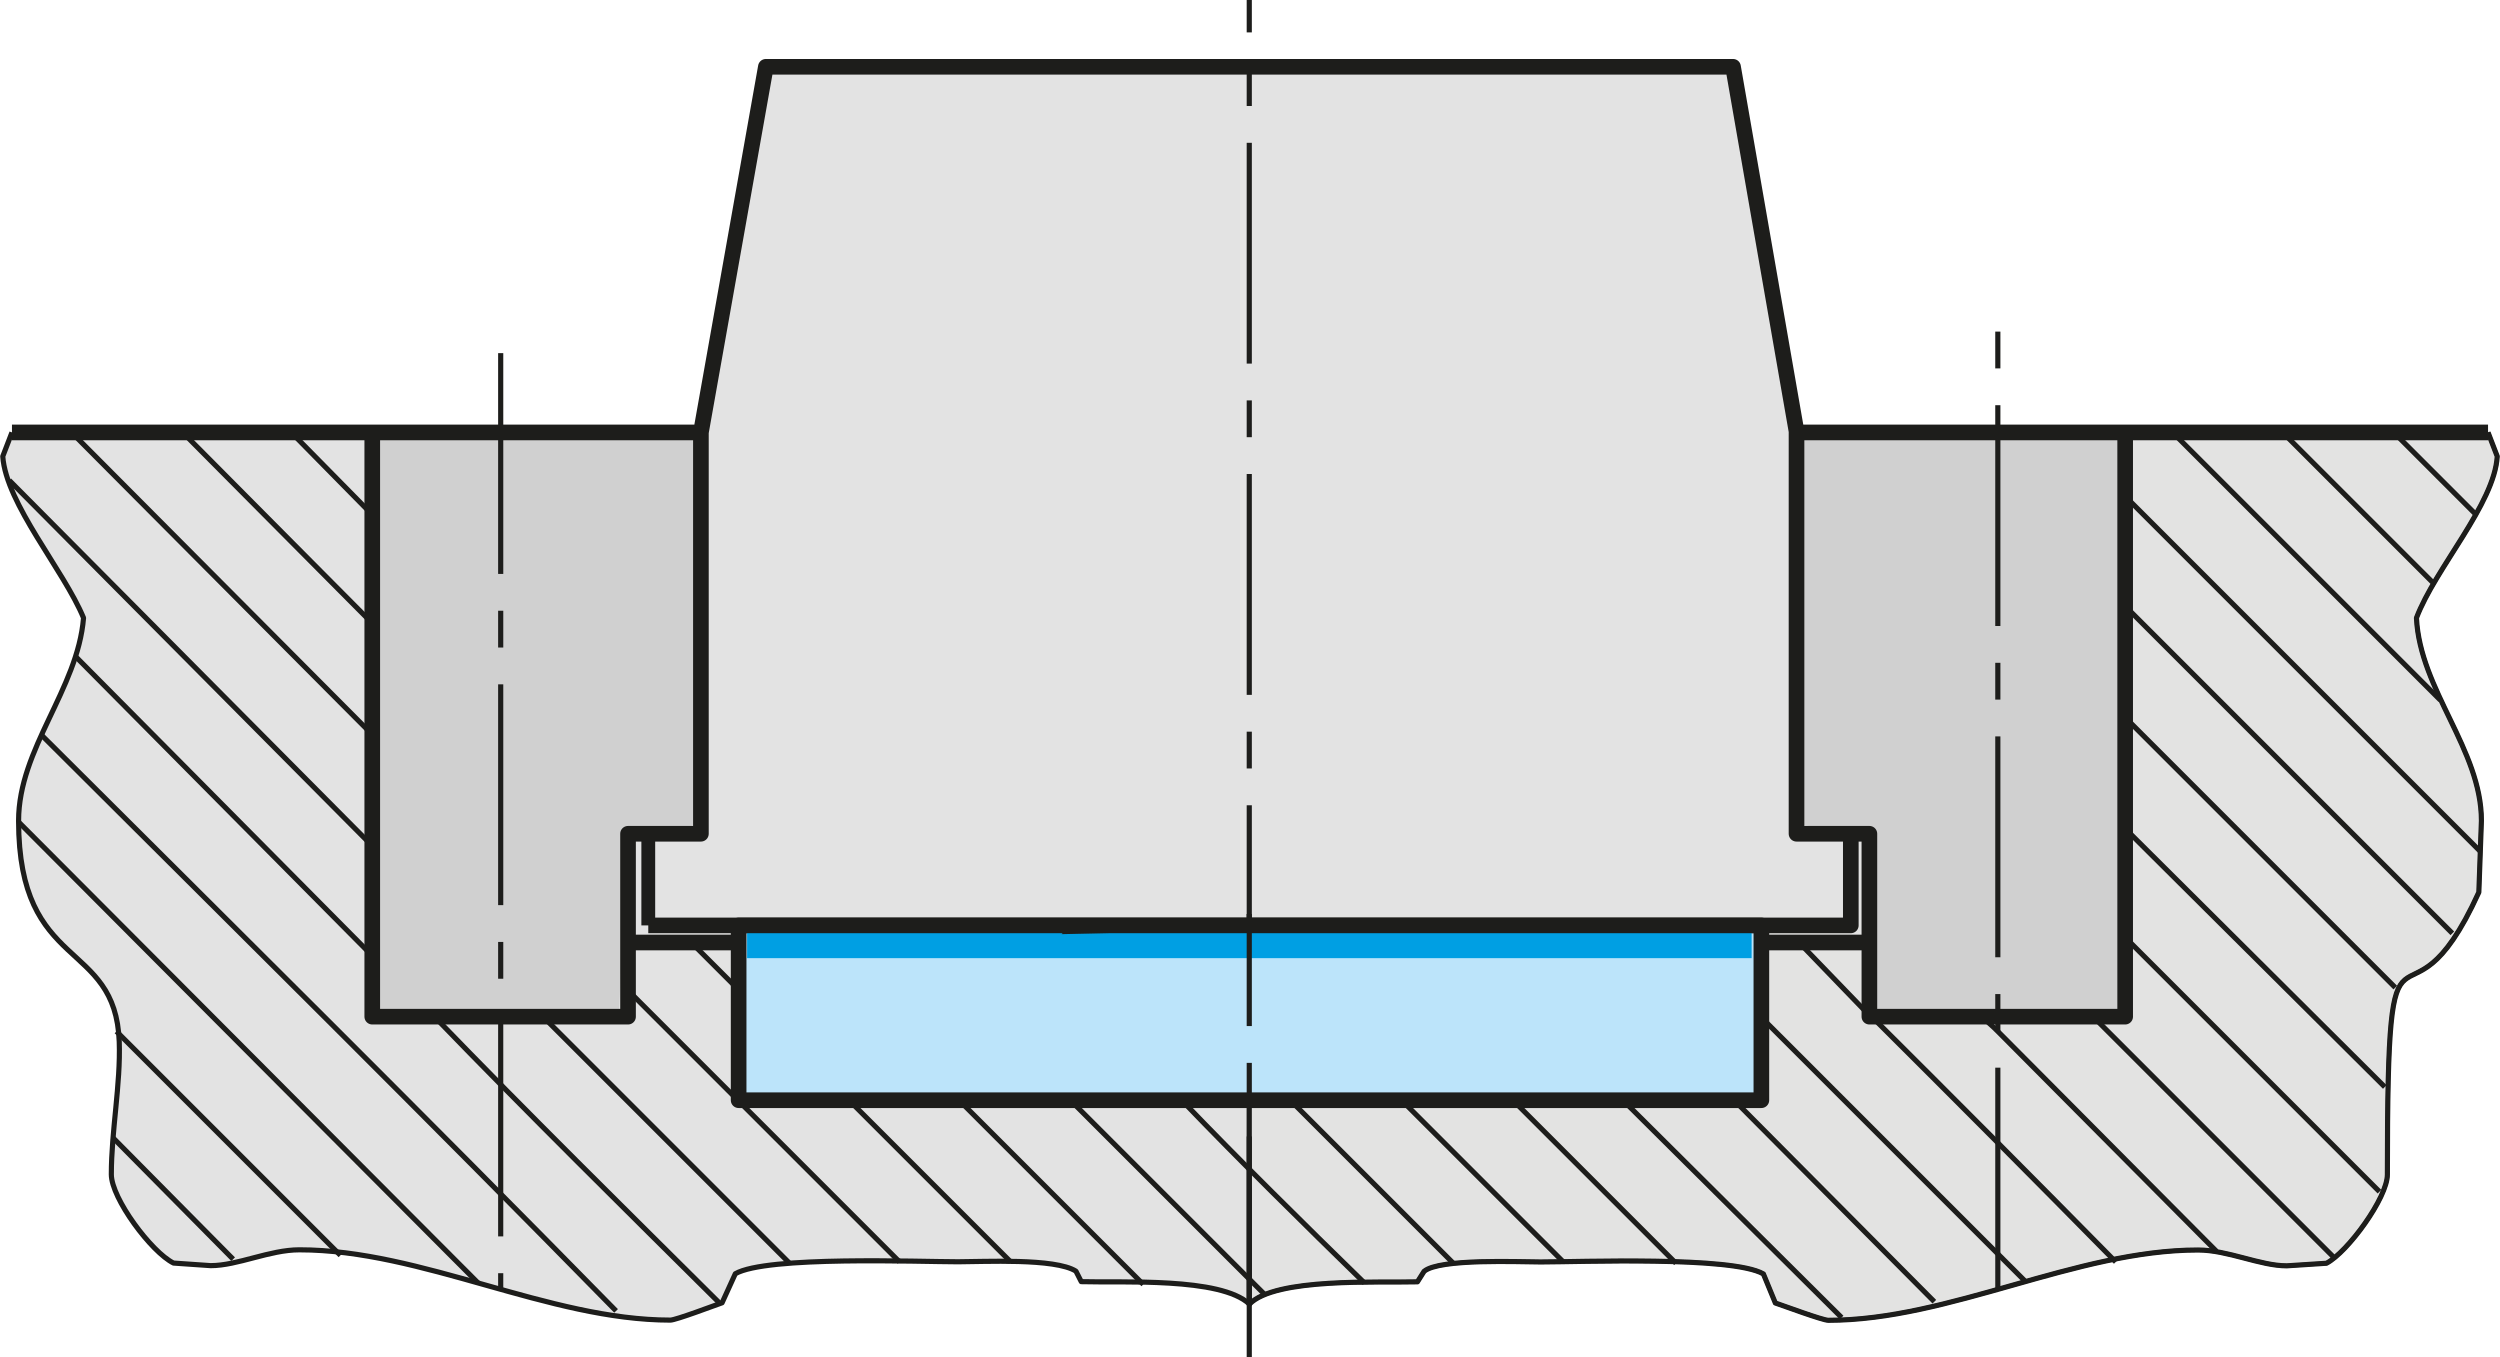
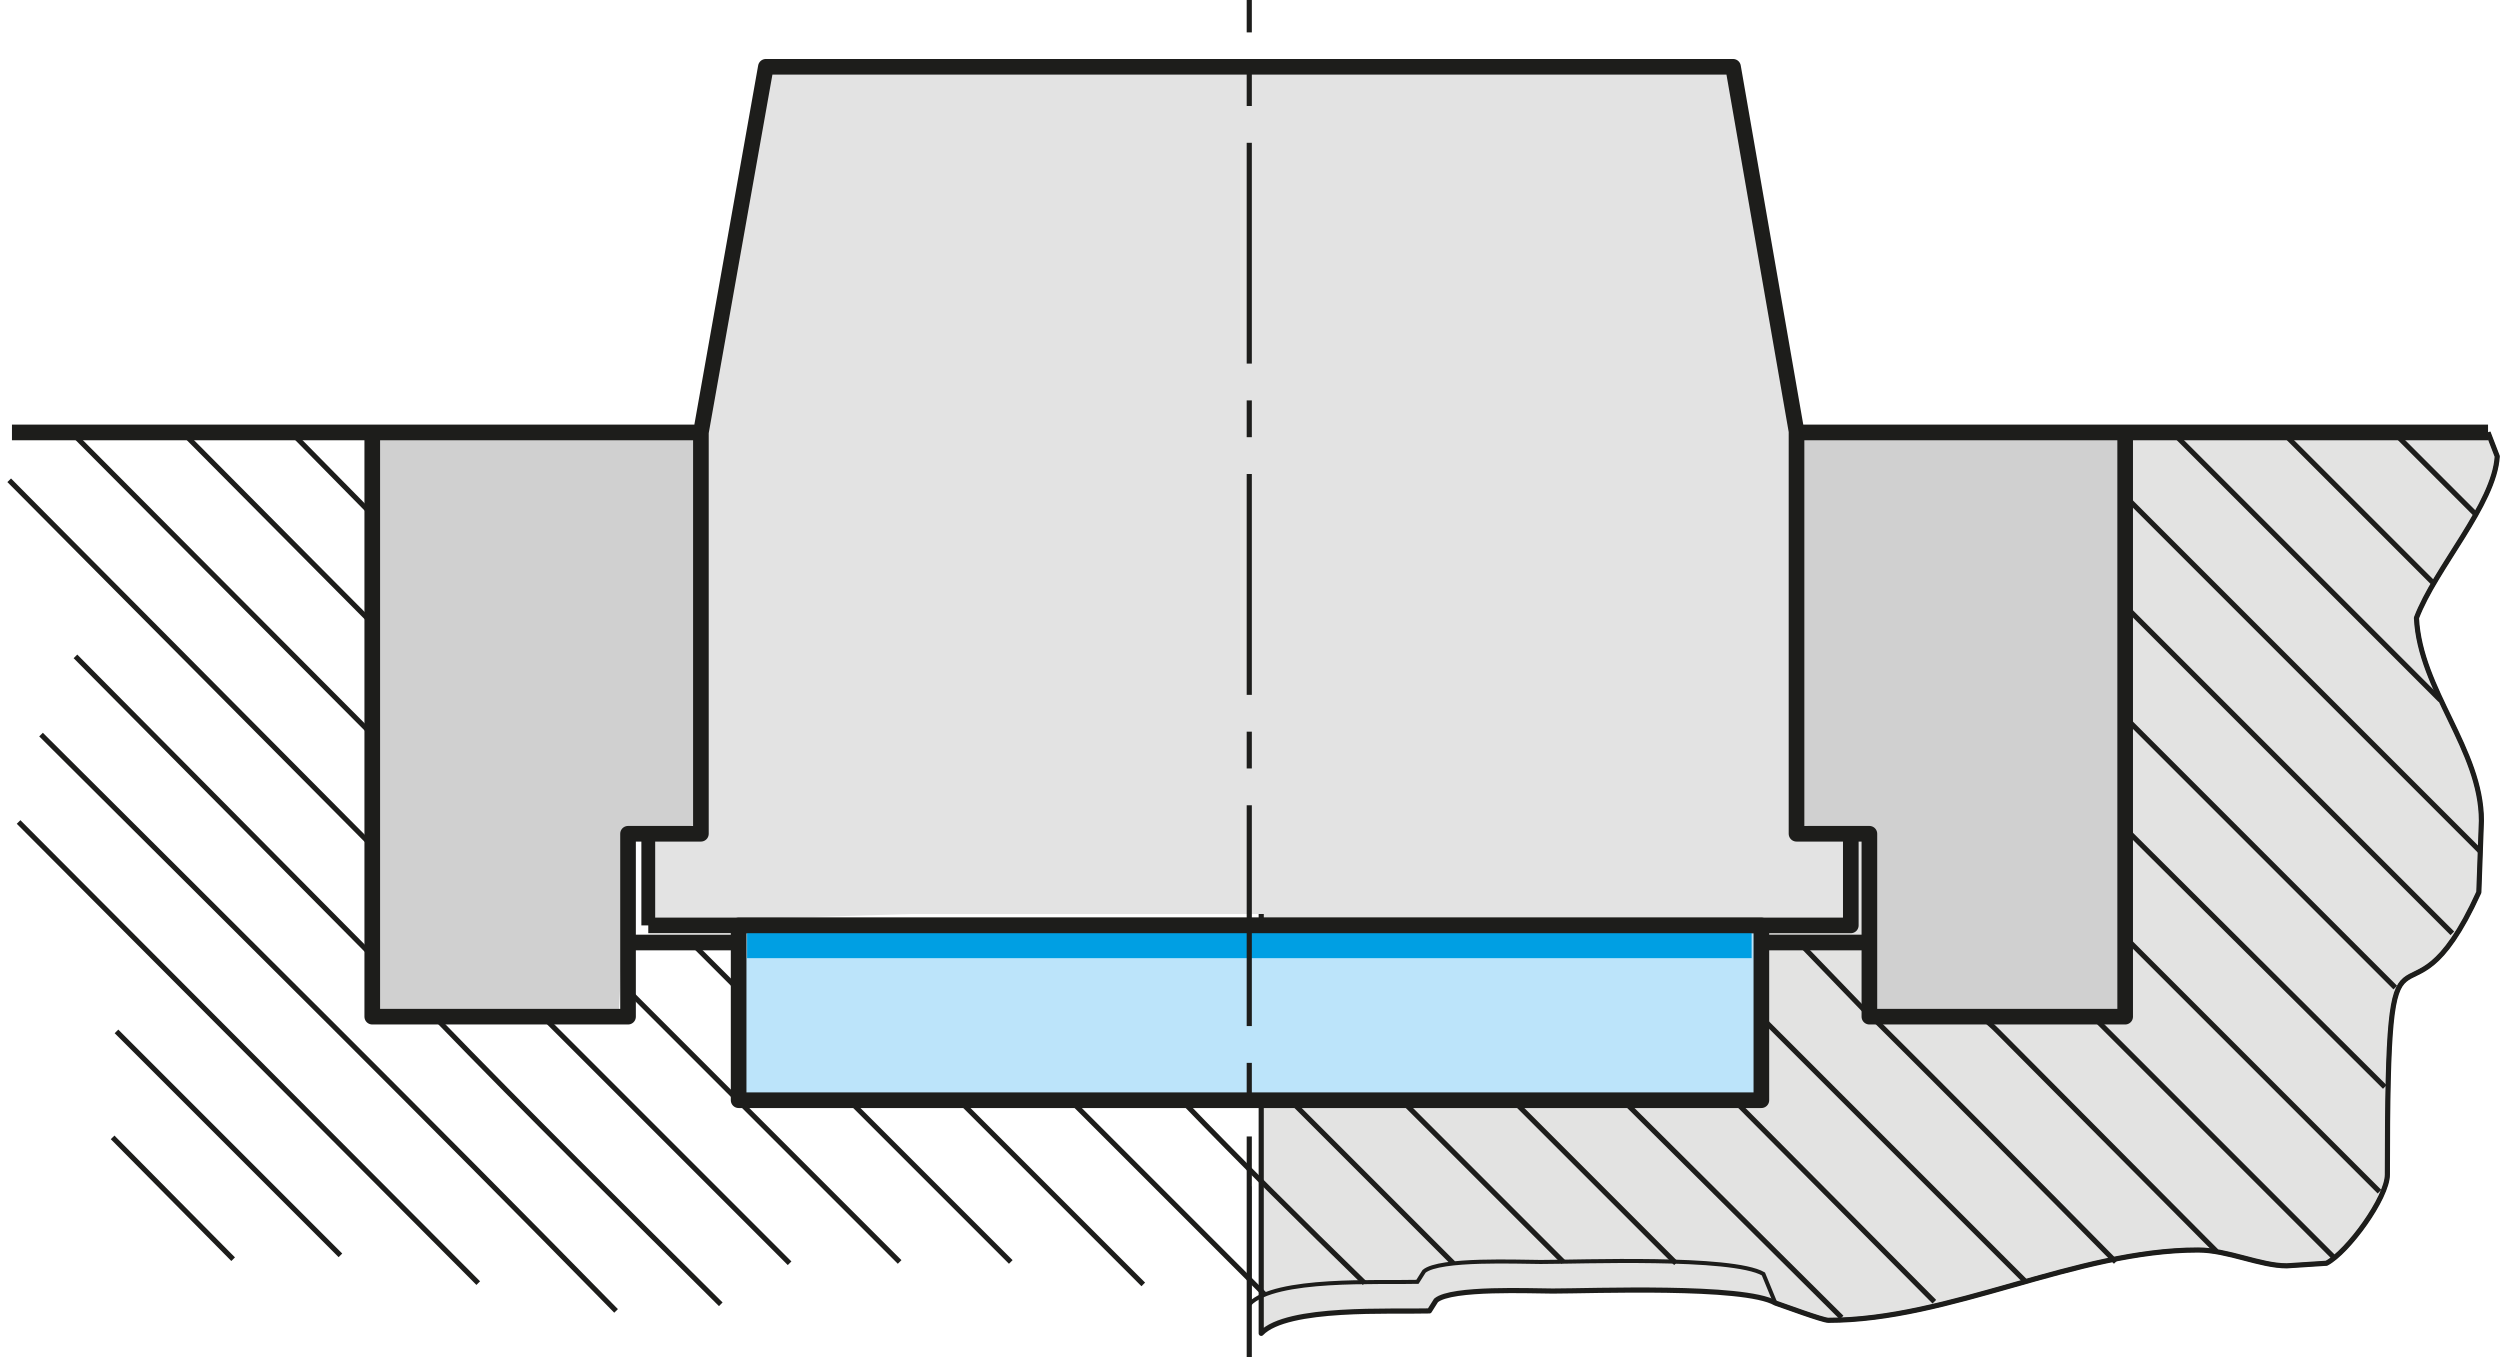
<svg xmlns="http://www.w3.org/2000/svg" id="Ebene_1" viewBox="0 0 135.86 73.76">
-   <path d="M.65,23.5l-.5,1.3c.18,2.59,3.31,6.17,4.39,8.78-.32,3.89-3.53,7.11-3.53,11.02,0,8.27,5.27,6.39,5.47,12.02.08,2.3-.43,4.84-.43,7.2,0,1.3,2.17,4.22,3.38,4.82l2.02.14c1.46,0,3.2-.86,4.82-.86,6.66,0,13.54,3.82,20.16,3.82.29,0,2.41-.8,2.81-.94l.72-1.58c1.7-.98,10-.65,12.1-.65,1.36,0,5.28-.21,6.41.51l.29.57c2.17.07,7.56-.26,9.14,1.22V24.59" style="fill: #e3e3e3; stroke: #1d1d1b; stroke-linejoin: round; stroke-width: .28px;" />
-   <path d="M135.21,23.5l.5,1.3c-.15,2.59-3.37,6.08-4.39,8.78.19,3.92,3.53,7.15,3.53,11.02l-.14,3.89c-4.09,8.99-4.97-1.42-4.97,15.34,0,1.26-2.15,4.21-3.31,4.82l-2.16.14c-1.45,0-3.2-.86-4.82-.86-6.64,0-13.5,3.82-20.09,3.82-.31,0-2.46-.8-2.88-.94l-.65-1.58c-1.7-.98-10-.65-12.1-.65-1.13,0-5.5-.2-6.34.51l-.36.57c-2.05.06-7.73-.25-9.14,1.22V23.5" style="fill: #e3e3e2; stroke: #1d1d1b; stroke-linejoin: round; stroke-width: .28px;" />
+   <path d="M135.21,23.5l.5,1.3c-.15,2.59-3.37,6.08-4.39,8.78.19,3.92,3.53,7.15,3.53,11.02l-.14,3.89c-4.09,8.99-4.97-1.42-4.97,15.34,0,1.26-2.15,4.21-3.31,4.82l-2.16.14c-1.45,0-3.2-.86-4.82-.86-6.64,0-13.5,3.82-20.09,3.82-.31,0-2.46-.8-2.88-.94c-1.7-.98-10-.65-12.1-.65-1.13,0-5.5-.2-6.34.51l-.36.57c-2.05.06-7.73-.25-9.14,1.22V23.5" style="fill: #e3e3e2; stroke: #1d1d1b; stroke-linejoin: round; stroke-width: .28px;" />
  <polyline points="41.55 3.4 94.31 3.82 97.63 22.88 97.63 45.55 100.58 45.31 100.58 49.67 95.69 49.67 49.51 49.67 37.96 50.02 35.23 50.29 35.2 45.78 38.09 45.32 38.09 22.88 41.61 3.01" style="fill: #e3e3e3;" />
  <line x1="35.23" y1="45.32" x2="35.23" y2="50.29" style="fill: #1d1d1b; stroke: #1d1d1b; stroke-width: .75px;" />
  <polyline points="20.23 23.5 37.96 23.7 38.08 44.81 34.13 45.32 33.62 55.26 20.23 55.26 19.96 23.5" style="fill: #d0d0d0;" />
  <path d="M98.3,23.5h17.19s.41,32.16,0,31.75c-.41-.41-13.9,0-13.9,0l-.31-9.95-3.6-.5.25-21.3h.37Z" style="fill: #d0d0d0;" />
  <polygon points="40.14 50.29 40.14 59.79 95.72 59.79 95.72 50.29 40.14 50.29 40.14 50.29" style="fill: #bce4fa; stroke: #1d1d1b; stroke-linejoin: round; stroke-width: .85px;" />
  <rect x="40.6" y="50.37" width="54.59" height="1.7" style="fill: #009fe3;" />
  <g>
    <line x1="67.89" y1="70.88" x2="67.89" y2="64.47" style="fill: none; stroke: #1d1d1b; stroke-miterlimit: 10; stroke-width: .22px;" />
    <path d="M135.21,23.5l.5,1.3c-.15,2.59-3.37,6.08-4.39,8.78.19,3.92,3.53,7.15,3.53,11.02l-.14,3.89c-4.09,8.99-4.97-1.42-4.97,15.34,0,1.26-2.15,4.21-3.31,4.82l-2.16.14c-1.45,0-3.2-.86-4.82-.86-6.64,0-13.5,3.82-20.09,3.82-.31,0-2.46-.8-2.88-.94l-.65-1.58c-1.7-.98-10-.65-12.1-.65-1.13,0-5.5-.2-6.34.51l-.36.57c-2.05.06-7.73-.25-9.14,1.22v-6.41" style="fill: none; stroke: #1d1d1b; stroke-miterlimit: 10; stroke-width: .22px;" />
-     <path d="M108.57,70.02V16.56M27.21,19.19v50.83" style="fill: none; stroke: #1d1d1b; stroke-dasharray: 12 2 2 2; stroke-linejoin: round; stroke-width: .28px;" />
-     <path d="M87.12,50.29,72.79,50.29,57.96,50.65l.36-.36" style="fill: none; stroke: #1d1d1b; stroke-miterlimit: 10; stroke-width: .22px;" />
    <path d="M134.49,27.9l-4.39-4.39M132.19,31.64l-8.14-8.14M132.62,38.05l-14.54-14.54M134.78,46.26l-19.3-19.3M133.27,50.72l-17.78-17.78M130.17,53.67l-14.69-14.69M129.6,59.07l-14.11-14.04M129.31,64.76l-13.82-13.82M126.79,68.29l-13.03-13.03M120.45,68l-11.88-11.95c-.27-.28-.58-.53-.86-.79M114.98,68.58c-4.39-4.46-8.81-8.9-13.25-13.32M101.59,55.18l-3.82-3.96M110.09,69.66l-14.4-14.4M105.12,70.74l-10.87-10.94M100.08,71.6l-11.88-11.81M91.08,68.65l-8.86-8.86M84.96,68.58l-8.78-8.78M78.98,68.65l-8.86-8.86M74.16,69.73c-3.35-3.27-6.69-6.56-9.94-9.94M68.76,70.38l-10.58-10.58M62.13,69.8l-10.01-10.01M20.23,27.97l-4.39-4.46M54.93,68.58l-8.78-8.78M40.1,53.75l-2.52-2.52M20.23,33.87l-10.3-10.37M48.89,68.58l-14.76-14.76M20.23,39.92L3.89,23.5M42.91,68.65l-13.39-13.39M20.23,45.97L.5,26.1M39.17,70.88c-5.21-5.18-10.45-10.34-15.55-15.62M20.23,51.94L4.1,35.67M33.48,71.24c-10.32-10.53-20.81-20.91-31.25-31.32M25.99,69.73L1.01,44.67M18.5,68.22l-12.17-12.17M12.67,68.43l-6.55-6.62" style="fill: none; stroke: #1d1d1b; stroke-linejoin: round; stroke-width: .28px;" />
    <line x1="34.13" y1="51.22" x2="40.1" y2="51.22" style="fill: none; stroke: #1d1d1b; stroke-linejoin: round; stroke-width: .85px;" />
    <line x1="97.63" y1="23.5" x2="135.21" y2="23.5" style="fill: none; stroke: #1d1d1b; stroke-miterlimit: 10; stroke-width: .22px;" />
    <line x1="101.59" y1="51.22" x2="95.69" y2="51.22" style="fill: none; stroke: #1d1d1b; stroke-linejoin: round; stroke-width: .85px;" />
    <path d="M38.09,23.5l3.53-19.87h52.56l3.46,19.87M20.23,23.5v31.75h13.9v-9.94h3.96v-21.81H.65M115.49,23.5v31.75h-13.9v-9.94h-3.96v-21.81h37.58M100.58,45.32v4.97H35.23" style="fill: none; stroke: #1d1d1b; stroke-linejoin: round; stroke-width: .85px;" />
    <line x1="67.89" y1="73.76" x2="67.89" style="fill: none; stroke: #1d1d1b; stroke-dasharray: 12 2 2 2; stroke-linejoin: round; stroke-width: .28px;" />
  </g>
</svg>